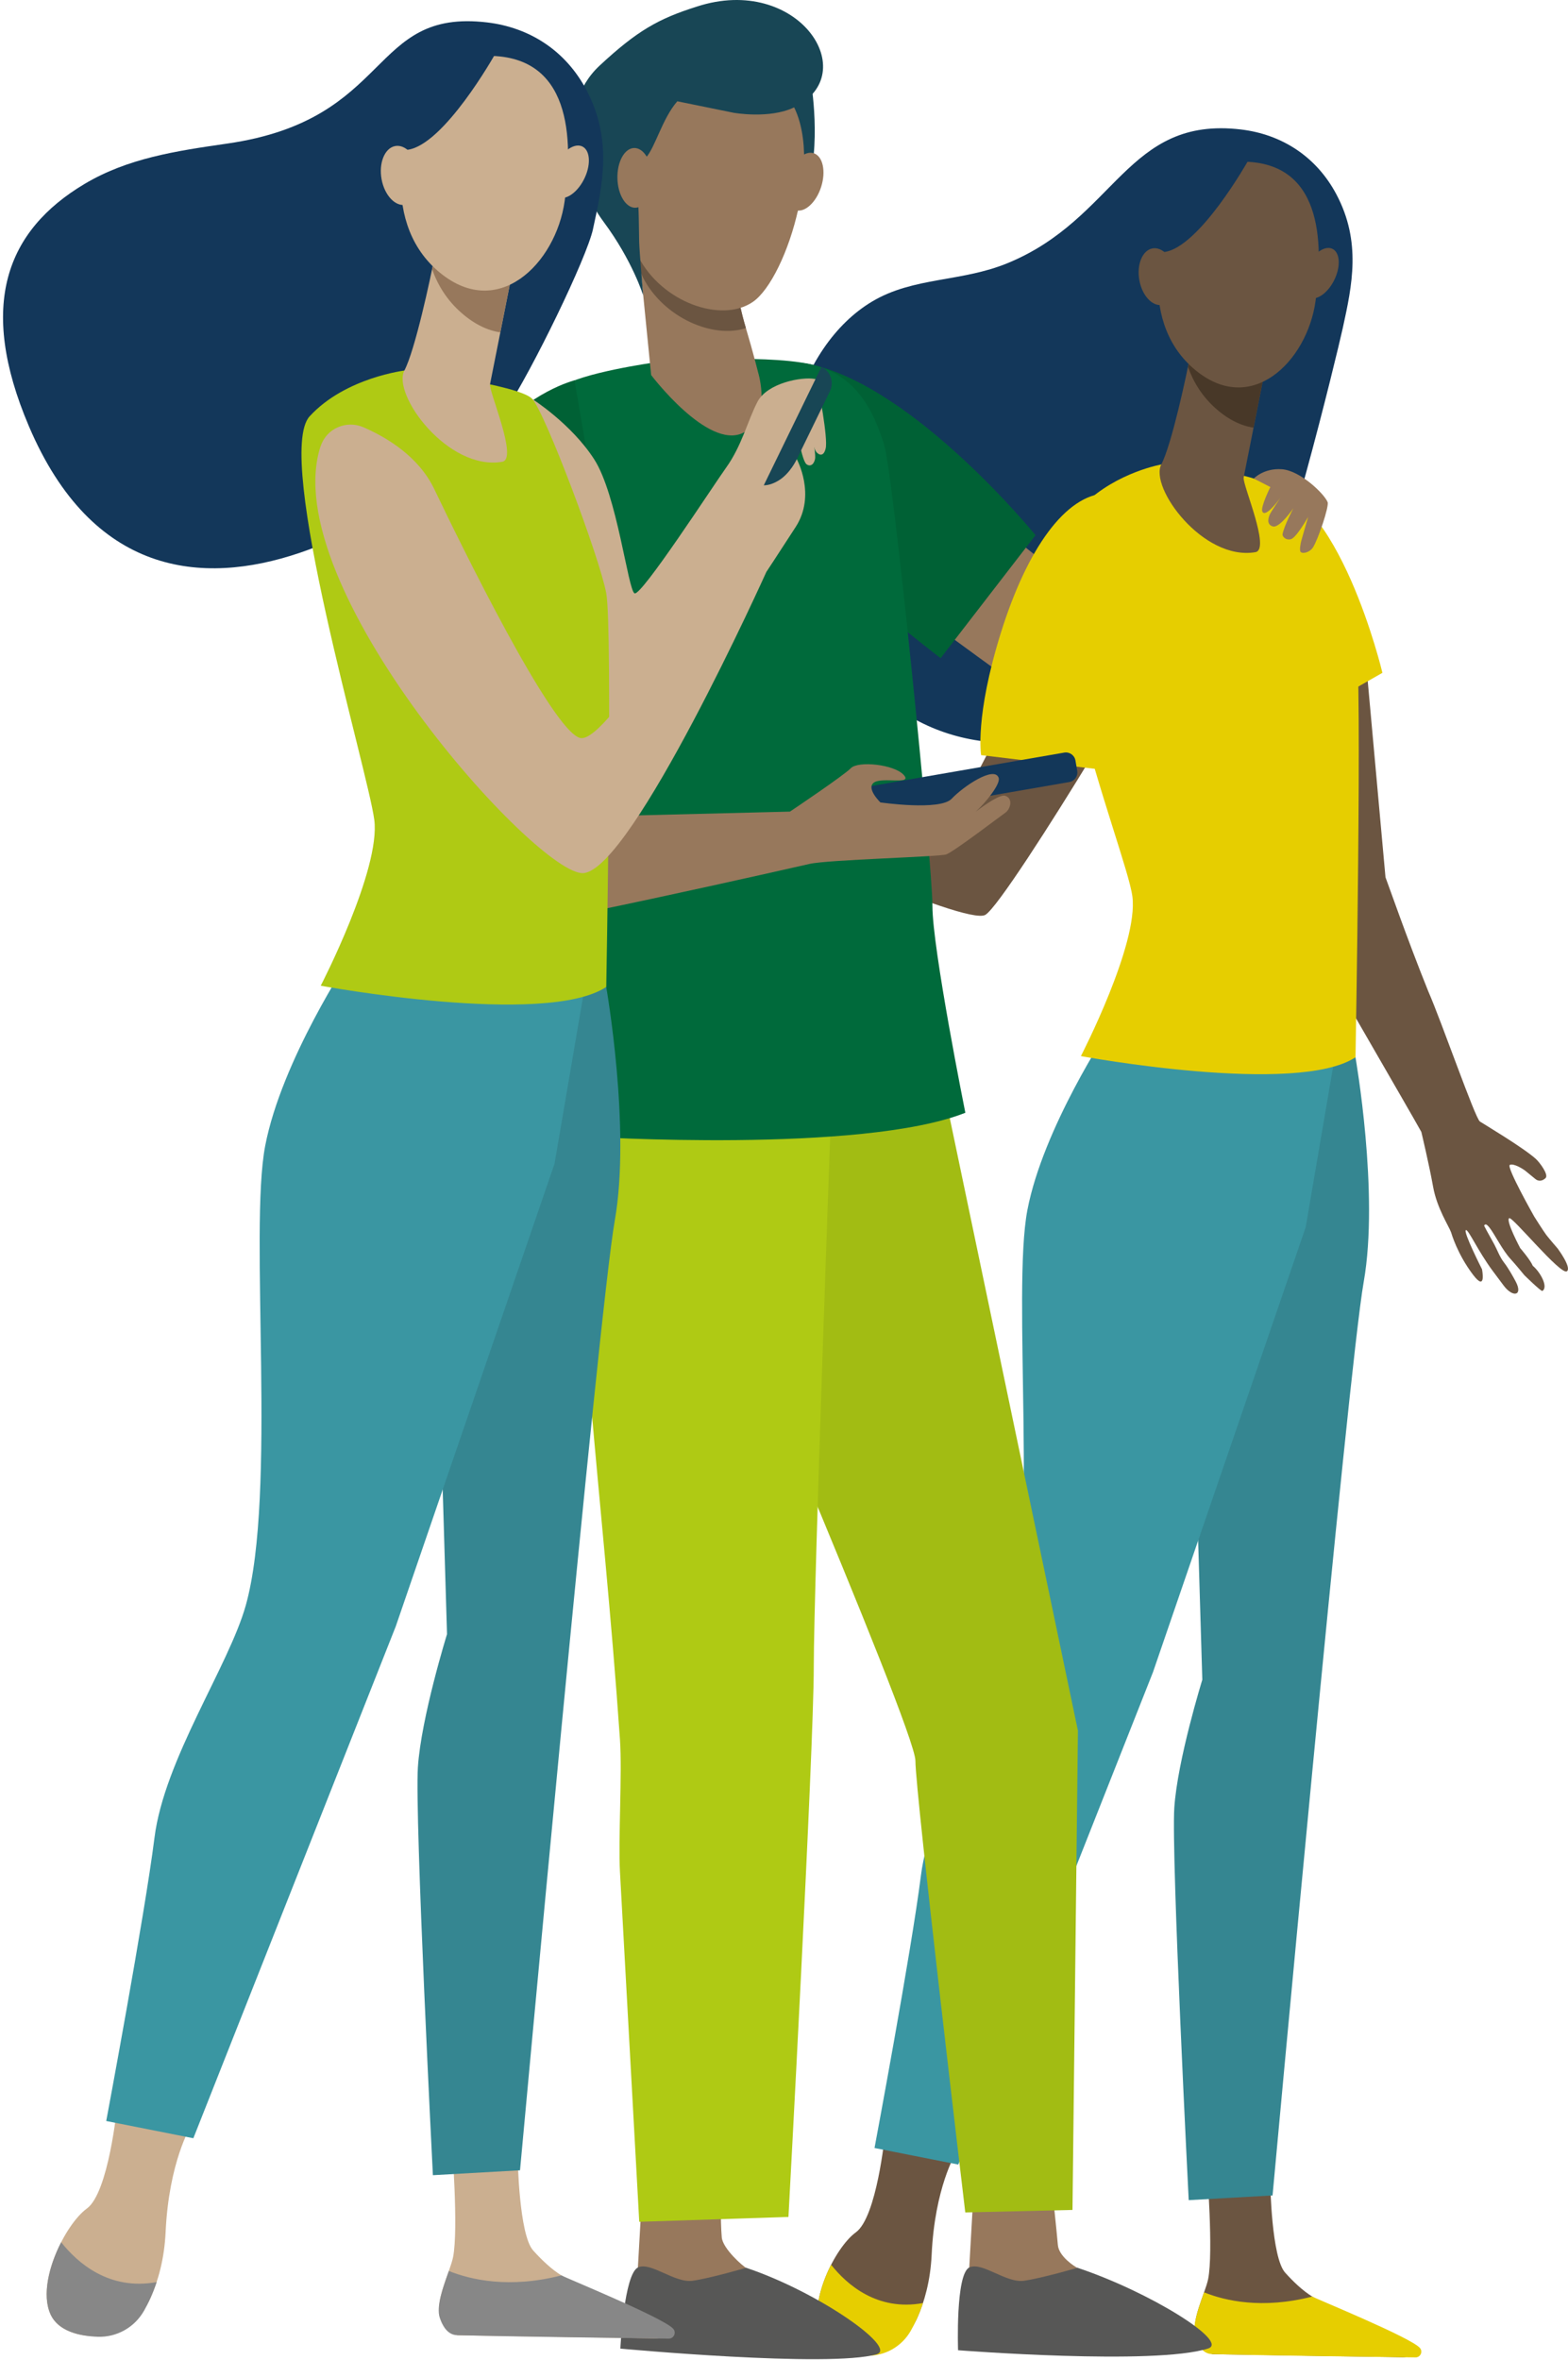
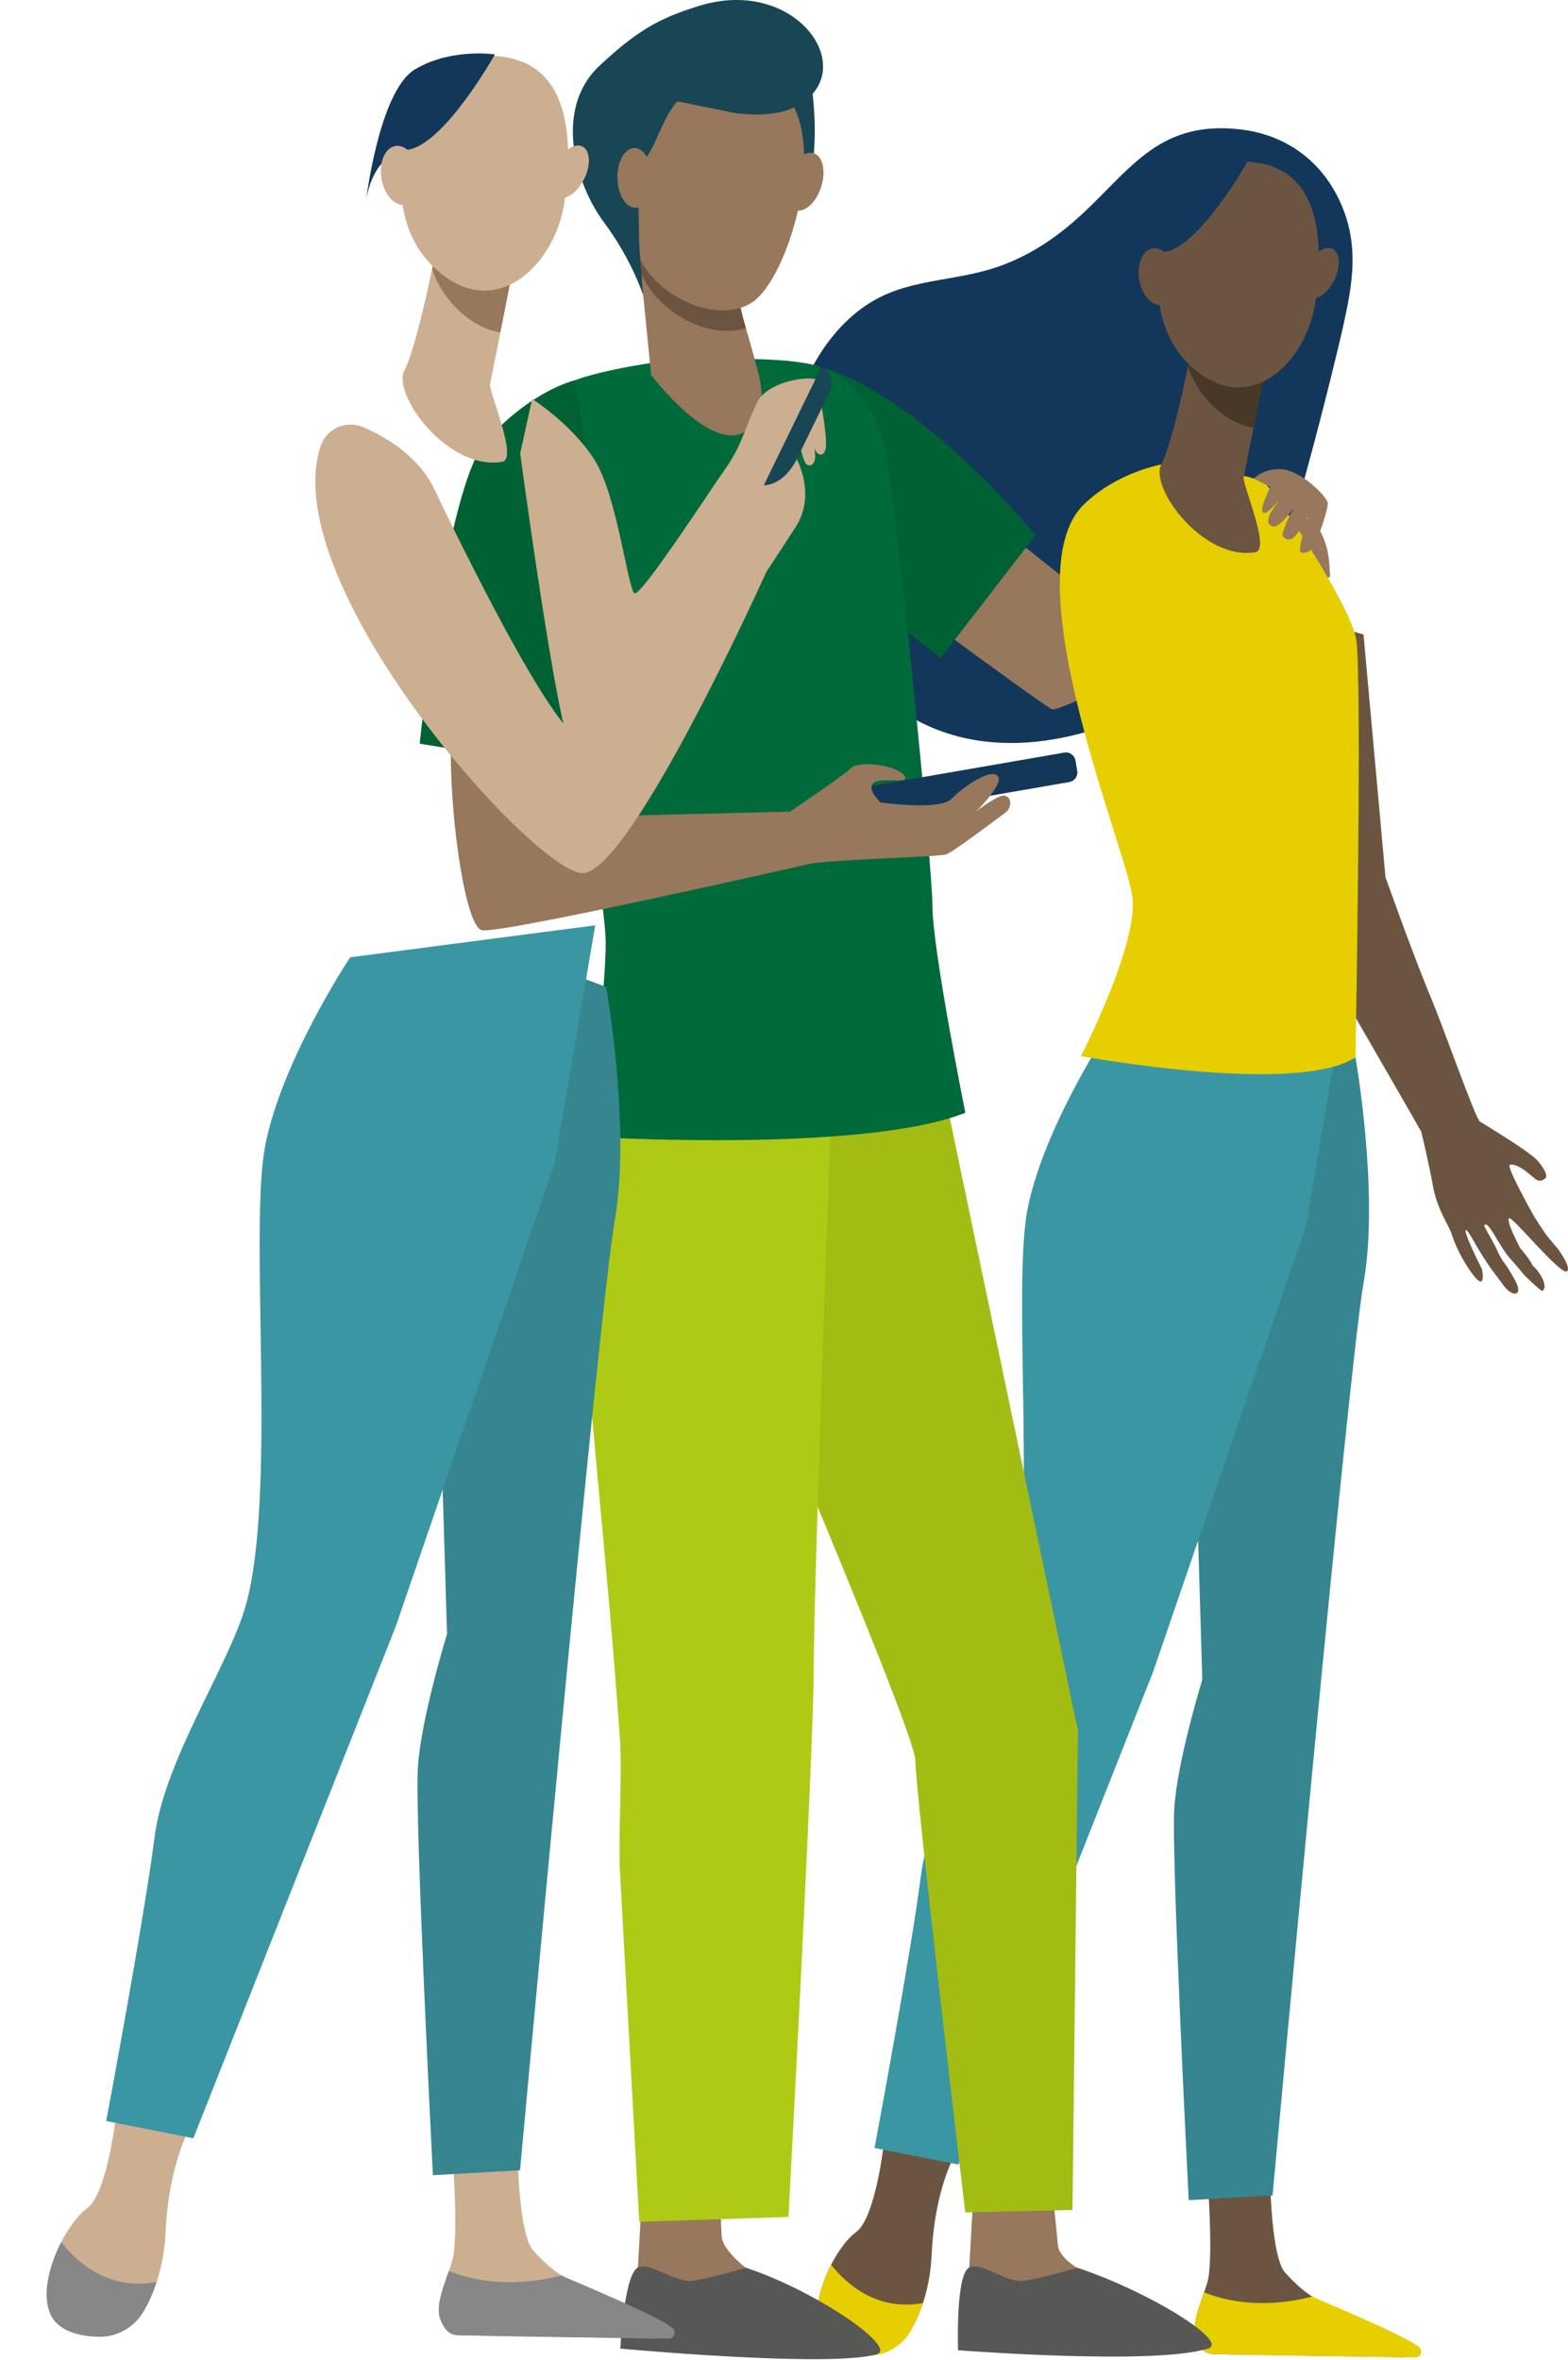
<svg xmlns="http://www.w3.org/2000/svg" id="Ebene_1" viewBox="0 0 444 668">
  <path d="M441.2,353.55s3.89,5.24,2.49,6.26c-1.72,1.25-15.43-15.55-16.33-15.03-1.09.63,3.11,8.48,3.11,8.48,0,0,2.81,3.24,3.56,5,2.06,1.7,4.5,6,2.71,7.12-.34.21-5.08-4.44-5.08-4.44,0,0-2.58-3.15-3.9-4.58-2.33-2.51-4.54-7.08-5.99-8.91-1.2-1.52-1.3-.65-1.51-.65-.16,0,1.13,2.25,2.84,5.35.86,1.57,1.5,3.52,2.78,5.18,1.19,1.53,2.52,3.89,3.28,5.32,2.17,4.06-.7,4.72-3.33,1.27-1-1.32-2.07-2.76-3.16-4.23-4.22-5.69-6.87-11.76-7.57-11.53-.92.3,4.55,11.08,4.55,11.08,0,0,1.33,6.66-2.54,1.55-4.5-5.92-6.13-11.75-6.22-12-.57-1.66-4.01-6.83-5.09-12.91-1.08-6.09-3.33-15.51-3.33-15.51-1.5-2.75-9.67-16.83-18.89-32.83,0,0-16.64-33.54-16.98-35.34-.73-3.79-6.56-80.13-6.56-80.13l26.06,7.52,6.22,68.71c.63,1.58,6.06,17.25,12.08,32.19,3.94,9.01,13.3,36.05,14.66,36.94,1.15.75,12.29,7.38,15.82,10.57,1.13,1.02,3.71,4.5,2.77,5.43-.94.94-2.12.95-2.91.25-.8-.69-1.8-1.43-2.6-2.13-.8-.69-3.52-2.36-4.61-1.85-1.09.51,6.91,14.63,6.91,14.63,0,0,2.48,3.94,3.4,5.18.79,1.05,3.39,4.04,3.39,4.04h-.02Z" fill="#6b5541" />
-   <path d="M177.6,207.79c1.77,1.6,1.42.32,1.42.32-1.27-1.56-5.96-9.36-5.96-9.36,0,0-4.38-13.3-3.5-13.16.42.08,1.7.85,3.26,3.29.42.65.7,2.17,1.18,3.03.35.66.94,1.35,1.33,2.17.42.89.49,1.97.94,2.86.65,1.34,1.87,2.21,2.48,3.13,2.42,3.71,4.65,5.54,3.97,4.09-1.02-2.13-6.67-6.79-9.24-15.88-.4-1.52-.43-2.46.13-2.4.44.03,1.93.6,2.94,1.99.68.96.75,2.45,1.61,3.71.5.73,1.33,1.32,1.87,2.09,2.17,3.03.35,3.39,11,9.19-.09-1.2-.48-2.38-.68-2.95-.17-.5-1.46-2.14-2.54-3.82,0,0-.02,0-.02-.02-.14-.23-.29-.46-.43-.69l-.03-.04c-.95-1.59-1.53-3.04-.66-3.45,1.93-.87,14.26,12.29,14.26,12.29l6.27,9.55c3.61,1.16,7.03,2.25,10.23,3.26,1.18.38,2.36.74,3.5,1.11,45.39,14.38,46.63,14.31,47.19,14.12,2.14-.75,11.05-17.49,17.32-30.64,6.49,3.46,18.32,9.44,23.9,12.24-11.54,18.96-27.18,43.39-30.36,45.13-5.66,3.09-65.46-24.18-77.24-30.24-24.17-7.71-26.62-18.1-32.37-25.24,0,0-1.56-11.51-.68-11.65,1.06-.17,1.96,1.21,2.49,3.08.2.73.11,1.58.3,2.36.19.75.76,1.61.93,2.28.41,1.62.38,2.66.38,2.66,0,0,1.35,1.17,2.65,2.71.95,1.1,1.89,2.64,2.18,2.91h0Z" fill="#6b5541" />
  <path d="M354.71,178.52c-10.45,15.94-91.7,68.9-126.16-12.02-14.07-33.04-2.8-68.53,18.42-81.17,11.75-7,25.24-5.45,38.39-10.87,30.79-12.68,33.64-41.66,66.05-37.81,11.44,1.36,21.32,7.59,27.04,18.42,7.06,13.38,4.44,25.65,1.76,37.84-1.72,7.85-17.73,73.75-25.5,85.61Z" fill="#13375a" />
  <path d="M371.74,146.39c3.9,6.97,4.54,8.89,4.89,16.85-24.45,11.95-76.3,38.68-78.78,37.5-3.35-1.6-62.24-45.22-62.24-45.22l26.39-23.18,42.91,34.15c2.35.57,49.44-14.68,66.83-20.11h0Z" fill="#97785c" />
  <path d="M229.74,103.16c-8.55-1.91-20.94.6-26.68,3.74-2.05,1.11,11.82,31.65,24.49,45.88,10.46,11.72,38.79,33.51,38.79,33.51l26.88-34.82s-33.92-41.69-63.49-48.31Z" fill="#006135" />
-   <path d="M357.07,136.67c22.03,1.67,34.38,53.76,34.38,53.76l-27.2,15.52-7.18-69.28Z" fill="#e6ce00" />
  <path d="M250.59,604.06l20.04,5.36s-5.94,9.69-6.82,28.73c-.35,7.48-2.09,13.42-4.07,17.87-3.55,7.97-12.42,12.3-20.75,9.73-2.82-.87-5.29-2.42-6.52-5.11-3.95-8.61,3.95-24.54,9.89-28.83,5.94-4.31,8.24-27.75,8.24-27.75h0Z" fill="#6b5541" />
  <path d="M341.76,613.65l17.94,4.44s.34,20.84,4.2,25.13c2.32,2.58,5.01,5.15,7.7,6.79,1.06.65,3.99,2.51,4.8,2.9,12.36,5.96,15.48,7.84,19.35,10.68,2.36,1.74,4.3,3.62,1.37,3.58l-53.82-.86s-2.37-.97-4.45-4.84c-2.07-3.87,2.44-12.35,3.26-16.46,1.51-7.68-.35-31.34-.35-31.34h0Z" fill="#6b5541" />
  <path d="M383.81,299.24l-15.77-5.93-29.95,103.4,2.36,78.71s-7.04,22.69-7.93,36.25c-.89,13.56,4.08,111.04,4.08,111.04l23.74-1.33s21.36-233.37,25.81-258.55c4.45-25.18-2.33-63.58-2.33-63.58h0Z" fill="#358691" />
  <path d="M314.07,291.15l66.74-8.71-11.08,64.88-43.25,125.96-55.13,139.36-23.72-4.69s10.47-55.8,13.14-77.11c2.67-21.3,20.23-46.76,24.86-63.25,8.56-30.45.84-101.87,5.29-125.12,4.45-23.23,23.13-51.32,23.13-51.32h0Z" fill="#3a96a2" />
  <path d="M329.2,131.38s25.99,2.08,29.55,5.95c3.56,3.88,23.47,33.76,25.25,43.45,1.78,9.69-.17,118.46-.17,118.46-16.61,10.98-77.76-.33-77.76-.33,0,0,16.36-31.63,14.58-45.18-1.78-13.56-34.27-90.85-13.81-110.88,9.54-9.34,22.35-11.46,22.35-11.46h0Z" fill="#e6ce00" />
  <path d="M337.42,98.38l22.13-.55s-1.28,6.53-2.87,14.51c-.55,2.81-1.14,5.8-1.73,8.75-1.03,5.23-2.04,10.32-2.79,14.06-.39,1.95,7.72,20.38,3.33,21.13-14.77,2.54-30.11-18.32-26.64-24.87,2.87-5.42,7.12-25.12,8.22-31.06.23-1.24.36-1.97.36-1.97h-.02Z" fill="#6b5541" />
  <path d="M337.09,100.34c-.17.92-.4,2.12-.68,3.53,1.54,4.37,4.1,8.47,8,11.88,3.57,3.13,7.15,4.79,10.56,5.29.58-2.93,1.17-5.9,1.72-8.7,1.58-7.98,2.86-14.51,2.86-14.51l-22.13.55s-.13.73-.36,1.97h.02Z" fill="#483828" />
  <path d="M372.5,85.29c-2.38,17.04-18.43,33.1-34.66,18.91-16.24-14.19-9.2-40.3-2.66-48.74,6.54-8.44,15.56-9.69,15.56-9.69,23.66-.62,24.14,22.49,21.76,39.53Z" fill="#6b5541" />
  <path d="M377.45,70.51c-2.07-1.19-5.33.89-7.27,4.65-1.93,3.76-1.83,7.77.25,8.97,2.07,1.19,5.33-.89,7.27-4.65,1.94-3.76,1.83-7.77-.25-8.97Z" fill="#6b5541" />
  <path d="M353.48,45.37s-11.87-1.81-21.74,4.05c-9.86,5.86-13.43,36.26-13.43,36.26,0,0,1.31-13.19,11.28-14.34,9.97-1.14,23.9-25.97,23.9-25.97h0Z" fill="#13375a" />
  <path d="M326.27,70.32c-2.82.58-4.45,4.62-3.64,9.03.81,4.41,3.75,7.51,6.58,6.93,2.82-.58,4.45-4.62,3.64-9.03-.81-4.41-3.75-7.51-6.58-6.93Z" fill="#6b5541" />
  <path d="M261.35,651.84c-1.04,3.15-2.27,5.77-3.47,7.87-2.57,4.5-7.41,7.21-12.59,7.02-4.9-.18-10.69-1.44-12.83-6.08-2.42-5.26-.4-13.26,2.88-19.66,4.48,5.65,13.08,13.2,26.01,10.85h0Z" fill="#e6ce00" />
  <path d="M371.58,649.99c1.06.65,28.04,11.64,30.5,14.57.89,1.06.12,2.68-1.26,2.66-9.91-.12-44.53-.59-57.53-.93-1.64-.04-3.5-.9-4.81-4.7-1.07-3.11.95-8.5,2.46-12.79,5.88,2.37,16.4,4.85,30.63,1.2h0Z" fill="#e6ce00" />
-   <path d="M283.4,179.13c7.45-23.85,18.35-39.11,29.8-39.5,4.13-.13,11.53,1.86,14.15,21.55,2.62,19.68-11.48,57.13-11.48,57.13l-38.05-4.58s-1.86-10.74,5.58-34.6Z" fill="#e6ce00" />
  <path d="M298,620.23s1.11,10.16,1.55,15.18c.28,3.26,4.81,6.16,5.67,6.55,9.55,4.24-33.04,21.95-33.04,12.37,0-2.54,1.8-9.48,2.26-12.28,0-.05,1.26-22.13,1.26-22.13l22.29.31Z" fill="#97785c" />
  <path d="M342.13,664.69c-15.07,4.86-70.84.5-70.84.5,0,0-.77-21.6,3.21-23.44,3.62-1.66,10.37,4.51,15.49,3.77,5.12-.73,15.12-3.67,15.12-3.67,20.44,6.82,42.99,20.9,37.02,22.83Z" fill="#575756" />
  <path d="M204.17,620.23s-.23,7.99.21,13.01c.28,3.26,6.15,8.33,7.01,8.71,9.55,4.24-33.04,21.95-33.04,12.37,0-2.54,1.8-9.48,2.26-12.28,0-.05,1.26-22.13,1.26-22.13l22.29.31Z" fill="#97785c" />
  <path d="M248.26,666.33c-13.42,3.89-72.6-1.6-72.6-1.6,0,0,1.03-21.14,5.01-22.98,3.62-1.66,10.37,4.51,15.49,3.77,5.12-.73,15.12-3.67,15.12-3.67,20.44,6.83,43,22.72,36.97,24.47Z" fill="#575756" />
  <path d="M249.35,301.13l-55.55,36.3s65.41,151.71,65.41,160.91c0,9.2,14.12,127.85,14.12,127.85l30.36-.71,1.54-135.64-37.87-180.94-18.01-7.77h0Z" fill="#a2bc13" />
  <path d="M235.47,311.09s-44.89-16.22-64.83,4.41c-2.63,2.73-3.99,13.53-4.71,17.66-4.47,25.66,4.89,90.41,9.62,159.18.66,9.56-.51,28.2,0,37.43,3.26,58.98,5.46,99.07,5.46,99.07l42.25-1.38s7.17-132.12,7.17-155.61,5.03-160.75,5.03-160.75h0Z" fill="#afca14" />
  <path d="M229.6,103.12c14.24,3.11,18.44,15.71,20.75,22.72,2.53,7.72,13.68,118.4,13.68,130.58,0,12.17,9.32,58.53,9.32,58.53-29.51,11.65-107.42,6.73-107.42,6.73,0,0,5.62-38.97,5.58-54.85-.04-20.52-25.83-142.44-25.83-142.44,0,0,6.91-10.24,13.13-14.81,5.52-4.06,26.53-6.99,26.53-6.99,0,0,30.03-2.59,44.26.52Z" fill="#006a3b" />
  <path d="M241.13,223.44l60.22-10.43c1.5-.26,2.92.74,3.18,2.24l.5,2.91c.26,1.5-.74,2.92-2.24,3.18l-60.22,10.43c-1.5.26-2.92-.74-3.18-2.24l-.5-2.91c-.25-1.5.74-2.92,2.24-3.18Z" fill="#133759" />
  <path d="M153.5,118.32c-22.08.64-25.87,72.58-25.87,94.15s4.39,49.71,8.77,50.8c5,1.25,92.9-18.77,92.9-18.77,5.39-1.19,36.58-1.97,38.63-2.67,2.1-.72,15.5-10.95,16.8-11.85,1.3-.9,2.3-3.95-.1-4.75-1.31-.44-5.13,2.09-8.32,4.48,2.55-2.29,7.09-7.76,6.47-9.56-1.2-3.5-10,2.42-13.29,5.91-3.29,3.5-20.19,1.05-20.19,1.05,0,0-4.19-4.04-1.79-5.65s11.07.81,8.38-2.15c-2.69-2.96-12.87-4.03-14.96-1.89-2,2.05-15.96,11.43-17.27,12.31v-.02s-66.65,1.65-66.65,1.65c0,0,.86-57.43,5.33-62.03,4.48-4.6-1.77-51.22-8.83-51.01h-.02Z" fill="#97785c" />
  <path d="M162.69,107.67l9.9,58-10.66,16.09-3.19,35.18-39.89-6.45s7.28-72.72,18.83-85.71c12.69-14.28,24.99-17.11,24.99-17.11h0Z" fill="#006135" />
  <path d="M355.02,135.44l4.69,2.41s-2.79,5.6-2.28,6.89c.83,2.12,5.1-3.79,5.1-3.79,0,0-2.69,3.99-2.98,4.68-.29.7-1.1,2.76.84,3.36,1.93.61,5.86-5.16,5.86-5.16,0,0-2.61,4.86-3.09,7.39-.09.49.77,1.76,2.34,1.4,1.56-.35,4.92-6.32,4.92-6.32,0,0-1.73,5.92-1.97,6.84-.12.47-.59,2.65-.15,3.08.68.66,2.6.03,3.44-1.21,1.42-2.11,4.68-11.69,4.19-12.9-.96-2.36-7.76-8.93-12.95-9.3-5.19-.37-7.98,2.66-7.98,2.66l.02-.02Z" fill="#97785c" />
  <path d="M208.77,79.54c-.08,3.72,1.09,8.8,2.49,13.49,2.01,6.71,3.46,12.55,3.46,12.55,0,0,3.95,13.08-4.42,16.99-9.97,4.66-25.92-16.42-25.92-16.42l-3.28-32.97s27.89-2.7,27.67,6.36Z" fill="#97785c" />
  <path d="M211.2,92.86c-9.27,3.09-23.26-2.92-29.13-14.31-.21-.4-.4-.84-.57-1.29l-.4-4.08s27.89-2.7,27.67,6.36c-.08,3.68,1.05,8.68,2.44,13.32h0Z" fill="#6b5541" />
  <path d="M229.59,22.9l-26.81.53,14.65,50.22s6.2-7.17,10.81-19.63c4.61-12.47,1.36-31.11,1.36-31.11h0Z" fill="#184655" />
  <path d="M230.42,43.37c-2.58-.83-5.84,2.1-7.27,6.55-1.42,4.45-.49,8.72,2.09,9.55,2.58.83,5.84-2.1,7.27-6.55,1.43-4.45.49-8.72-2.09-9.55Z" fill="#97785c" />
  <path d="M190.26,24.97s20.66-12.6,32.45,2c11.78,14.59.29,51.72-9.53,58.48-8.88,6.1-25.77.11-32.37-12.71-6.6-12.82,8.82-48.24,9.46-47.78h0Z" fill="#97785c" />
  <path d="M197.27,1.88c28.72-9.41,47.43,19.07,27.51,28.55-6.94,3.29-17.03,1.49-17.03,1.49l-15.96-3.25c-4.27,4.89-6.25,13.06-8.92,15.99-3.47,3.81-3.31,5.09-2.32,11.13.37,2.29.38,10.34.44,12.72.07,2.68,1.14,15.09,1.14,15.09,0,0-3.05-9.83-11.17-20.76-8.12-10.92-14.23-32.13-1.15-44.29,10.64-9.88,16.62-13.24,27.46-16.67h0Z" fill="#184655" />
  <path d="M179.57,41.89c-2.72.06-4.84,3.89-4.74,8.56s2.38,8.41,5.09,8.35c2.72-.06,4.84-3.89,4.74-8.56-.1-4.67-2.37-8.41-5.09-8.35Z" fill="#97785c" />
  <path d="M161.8,211.55c3.71,3.01,26.83-7.05,34.23-28.19,7.4-21.14,29.6-59.74,29.6-59.74,0,0,8.79-15.7,5.08-16.37-3.71-.67-13.48,1.15-16.25,6.52-2.77,5.37-4.43,12.44-8.86,18.6-3.58,4.98-24.07,36.56-25.93,35.56-1.85-1.01-4.93-27.86-11.41-37.92-6.47-10.07-17.58-17.11-17.58-17.11l-3.39,15.43s10.79,80.2,14.5,83.23Z" fill="#cbaf90" />
  <path d="M216.01,122.46c2.58,3.42,10.34-5.72,10.34-5.72l3.97-7.39s-4.8,2.59-5.08,2.49c-.27-.09-4.61-.83-7.1,0-2.49.83-3.42,4.89-3.42,4.89,0,0-1.29,2.31,1.29,5.72Z" fill="#cbaf90" />
  <path d="M228.63,115.84s.96,9.14,2.34,11.82c.34.65,2.12,2.26,2.83-.74.71-2.98-2.09-17.24-2.09-17.24l-3.08,6.16Z" fill="#cbaf90" />
  <path d="M229,117.22s2.16,10.9,1.79,12.68c-.37,1.79-1.51,2.18-2.4,1.51-1.37-1.05-2.71-9.88-2.71-9.88l3.33-4.31Z" fill="#cbaf90" />
  <path d="M217.52,146.61l17.47-35.86c1.25-2.57.19-5.67-2.38-6.92l-19.74,40.51,4.64,2.26h0Z" fill="#184655" />
-   <path d="M167.92,64.84c-1.79,8.15-17.03,39.63-25.11,51.95-10.87,16.56-98.8,87.98-134.62,3.86C-6.45,86.3,1.88,65.21,23.94,52.06c12.22-7.28,25.81-9.32,40.45-11.43C111.48,33.82,104.28,2.35,137.97,6.35c11.89,1.42,22.16,7.89,28.11,19.16,7.34,13.92,4.61,26.67,1.83,39.34h0Z" fill="#13375a" />
  <path d="M54,601.82s-6.17,10.06-7.1,29.86c-.36,7.78-2.17,13.95-4.23,18.58-3.69,8.29-12.9,12.78-21.57,10.11-2.93-.9-5.5-2.51-6.78-5.31-4.11-8.95,4.12-25.51,10.28-29.98,6.17-4.47,8.56-28.84,8.56-28.84l20.84,5.58Z" fill="#cbaf90" />
  <path d="M127.95,606.21l18.65,4.62s.35,21.65,4.37,26.12c2.41,2.68,5.21,5.36,8,7.06,1.1.67,4.15,2.61,4.99,3.01,12.84,6.2,16.1,8.15,20.11,11.11,2.45,1.8,4.47,3.76,1.42,3.72l-55.95-.9s-2.47-1.01-4.63-5.03c-2.16-4.03,2.54-12.83,3.39-17.11,1.57-7.99-.37-32.58-.37-32.58h0Z" fill="#cbaf90" />
  <path d="M171.67,279.35l-16.4-6.16-31.14,107.5,2.45,81.83s-7.33,23.59-8.25,37.68c-.92,14.1,4.25,115.45,4.25,115.45l24.67-1.39s22.2-242.63,26.83-268.8c4.63-26.18-2.42-66.1-2.42-66.1h0Z" fill="#358691" />
  <path d="M99.16,270.95l69.39-9.06-11.52,67.45-44.96,130.96-57.32,144.89-24.67-4.88s10.88-58.02,13.66-80.16c2.77-22.15,21.04-48.62,25.85-65.76,8.89-31.67.87-105.92,5.5-130.08,4.63-24.16,24.06-53.35,24.06-53.35h0Z" fill="#3a96a2" />
-   <path d="M150.7,112.89c3.7,4.03,19.12,44.97,20.97,55.03,1.85,10.07,0,111.42,0,111.42-17.27,11.41-80.85-.35-80.85-.35,0,0,17.02-32.88,15.16-46.97-1.85-14.09-28.48-103.11-18.3-114.19,10.18-11.07,27.19-13,27.19-13,0,0,32.12,4.03,35.82,8.06Z" fill="#afca14" />
  <path d="M90.81,126.19c-12.98,39.28,61.45,121.87,74.38,120.93,13.87-1.01,51.81-85.24,51.81-85.24,0,0,2.46-3.69,8.32-12.75,5.86-9.06.3-19.17.3-19.17,0,0-1.84,4.07-5.23,6.09-3.39,2.02-5.86,1.34-5.86.34s5.86-6.04,4.63-8.05c-1.24-2.01-9.56,4.03-12.33,9.73-2.78,5.71-1.85,15.77-1.85,15.77,0,0-32.69,57.05-40.71,55.03-8.01-2.02-33.92-55.04-41.32-70.48-4.43-9.23-13.49-14.63-20.06-17.47-4.79-2.07-10.41.32-12.05,5.28h0Z" fill="#cbaf90" />
  <path d="M123.45,70.52l23-.58s-1.34,6.79-2.98,15.09c-.58,2.92-1.19,6.03-1.8,9.09-1.08,5.43-2.13,10.72-2.91,14.61-.4,2.03,8.03,21.18,3.46,21.97-15.35,2.64-31.3-19.06-27.7-25.86,2.98-5.63,7.4-26.11,8.55-32.29.24-1.28.37-2.04.37-2.04h0Z" fill="#cbaf90" />
  <path d="M123.07,72.57c-.18.96-.42,2.21-.7,3.66,1.61,4.55,4.26,8.81,8.32,12.35,3.72,3.25,7.43,4.97,10.98,5.49.6-3.05,1.21-6.14,1.79-9.04,1.64-8.3,2.98-15.09,2.98-15.09l-23,.58s-.13.76-.37,2.04h0Z" fill="#97785c" />
  <path d="M137.27,15.82c24.6-.64,25.09,23.38,22.62,41.09-2.47,17.72-19.15,34.42-36.04,19.66-16.88-14.75-9.56-41.89-2.76-50.67,6.8-8.78,16.18-10.08,16.18-10.08h0Z" fill="#cbaf90" />
  <path d="M165.05,41.54c-2.16-1.24-5.54.92-7.56,4.83-2.02,3.9-1.9,8.08.26,9.32,2.16,1.24,5.54-.92,7.56-4.83,2.02-3.9,1.9-8.09-.26-9.32Z" fill="#cbaf90" />
  <path d="M140.14,15.4s-12.35-1.88-22.61,4.22c-10.26,6.09-13.96,37.7-13.96,37.7,0,0,1.36-13.71,11.72-14.91,10.36-1.19,24.85-27,24.85-27h0Z" fill="#13375a" />
  <path d="M118.67,48.56c-.84-4.58-3.9-7.81-6.83-7.21-2.93.6-4.63,4.81-3.79,9.39.85,4.58,3.91,7.81,6.84,7.21,2.93-.6,4.63-4.81,3.79-9.39h0Z" fill="#cbaf90" />
  <path d="M40.74,654.08c-2.67,4.68-7.71,7.49-13.09,7.3-5.09-.19-11.11-1.51-13.33-6.33-2.51-5.47-.42-13.78,3-20.43,4.65,5.88,13.59,13.73,27.04,11.28-1.08,3.27-2.36,6-3.61,8.18Z" fill="#878787" />
  <path d="M158.95,643.99c1.1.68,29.15,12.1,31.71,15.15.92,1.1.13,2.78-1.31,2.77-10.31-.13-46.29-.62-59.81-.97-1.7-.04-3.64-.94-5-4.89-1.11-3.23.98-8.83,2.56-13.29,6.12,2.46,17.06,5.04,31.85,1.25h0Z" fill="#878787" />
</svg>